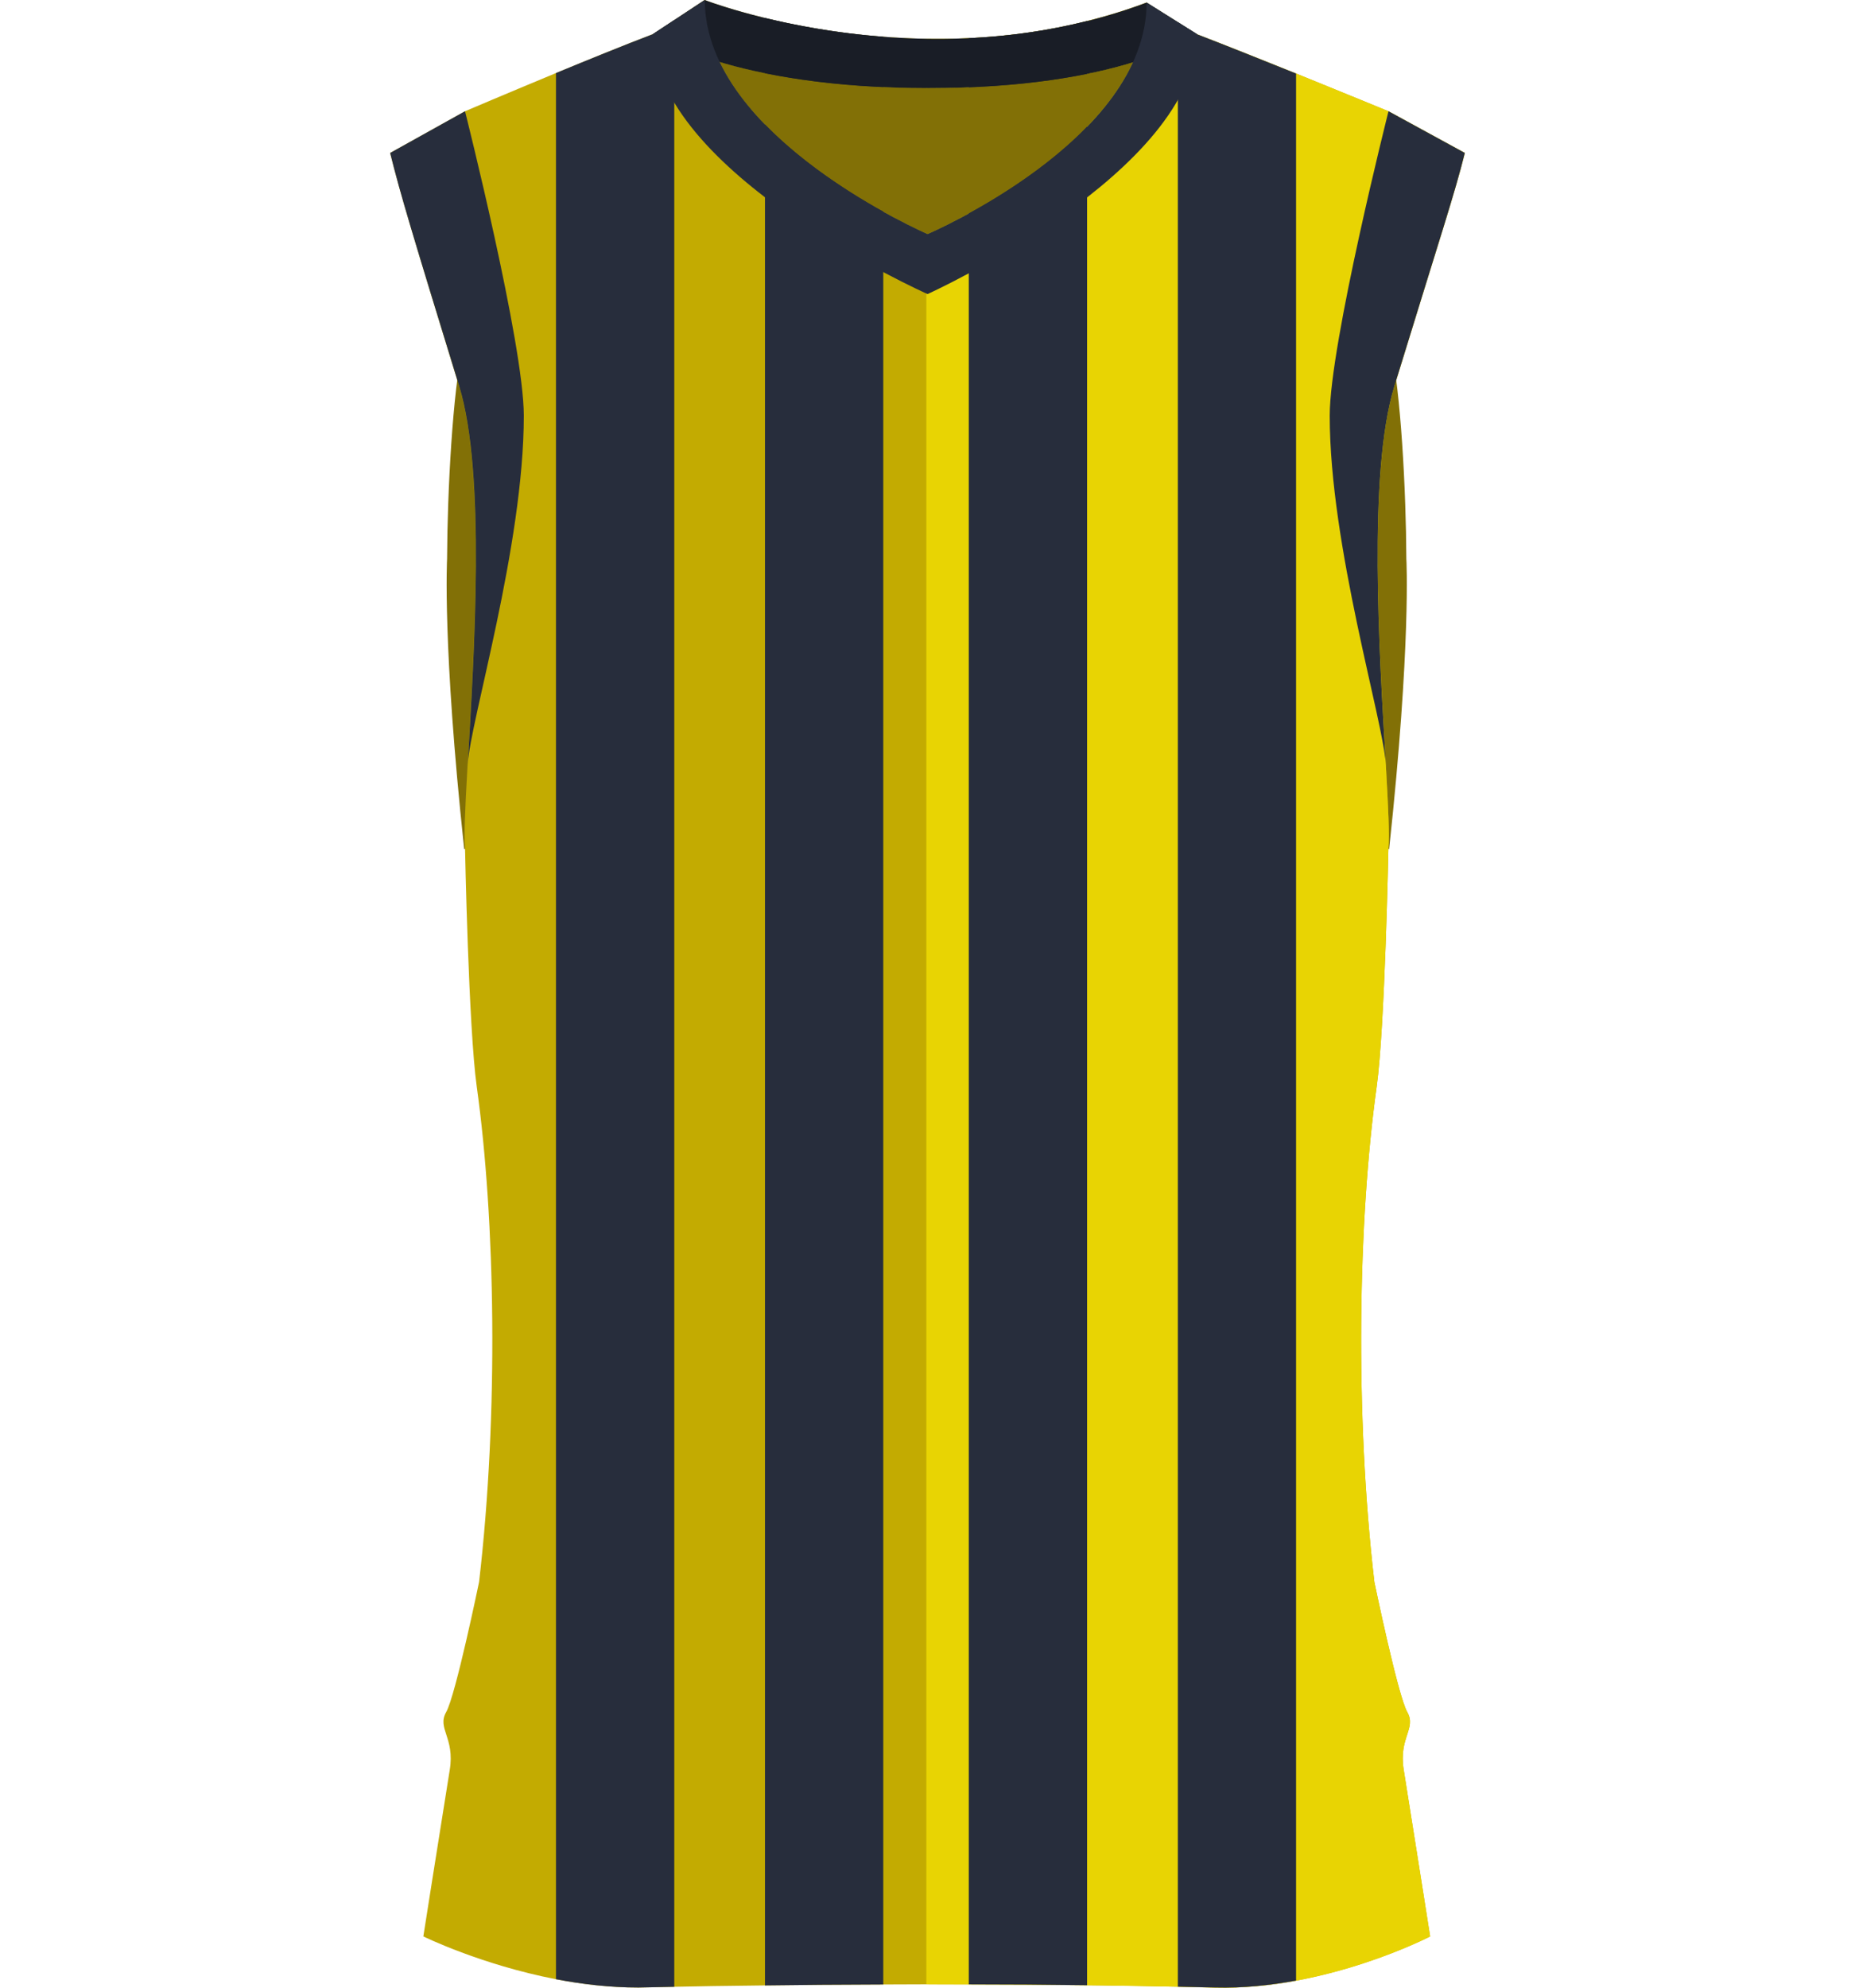
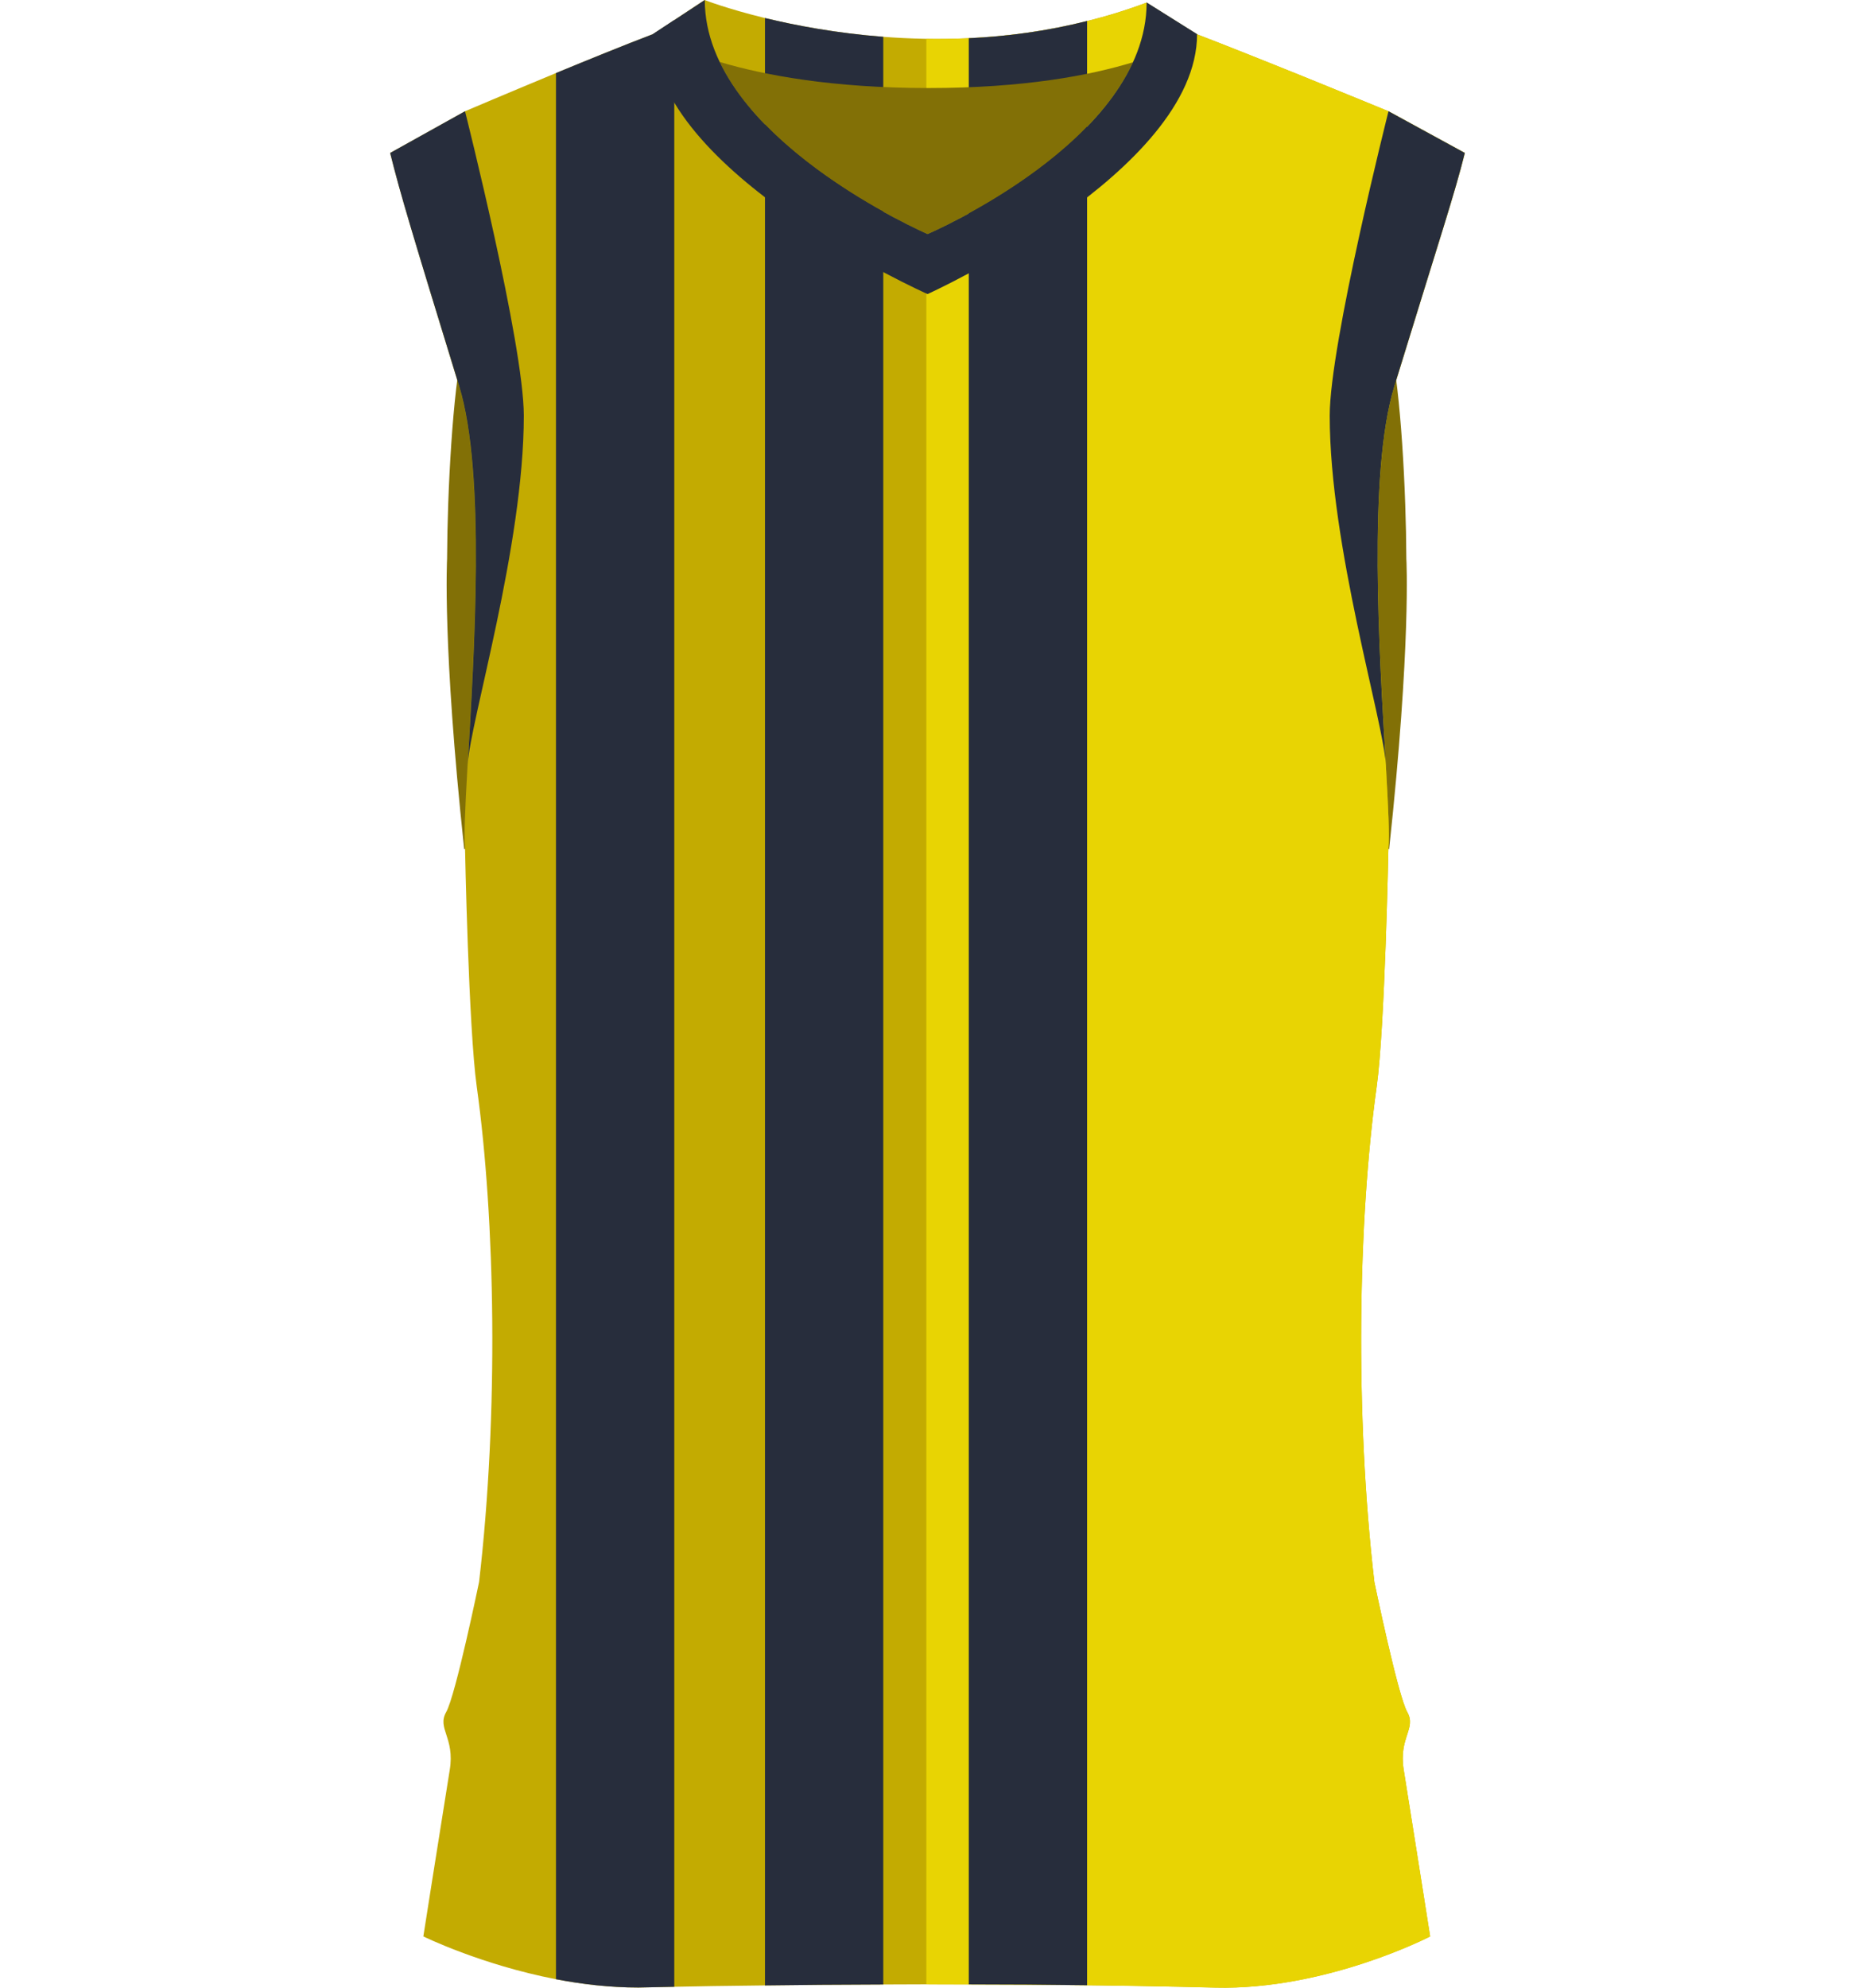
<svg xmlns="http://www.w3.org/2000/svg" id="uuid-2ce1dec0-5988-49ec-8bfd-ce360fda99e6" viewBox="0 0 200.69 214.94">
  <defs>
    <style>.uuid-b4c886fb-d79c-439b-8d71-5698d3284893{fill:#e8d403;}.uuid-558b1a6d-dd8c-4ed5-8f1d-a24af18f0de9{fill:#827006;}.uuid-3be0ca5b-5c80-4543-87ec-a775e2b9059a{fill:#c3ab01;}.uuid-f9ef3a7b-f617-4d15-864a-41a8ae971b3c{fill:#191d26;}.uuid-9bf6805b-6e06-4922-bd15-6e72403a0148{fill:#272d3c;}</style>
  </defs>
  <path class="uuid-558b1a6d-dd8c-4ed5-8f1d-a24af18f0de9" d="m48.49,54.54c-.07,1.98-.11,3.94-.12,5.82v.05c0,.09-.52,9.3,1.84,31.31v.09h7.25v-55.52h-6.68c-1.08,0-1.98,9.4-2.29,18.25Z" />
  <path class="uuid-558b1a6d-dd8c-4ed5-8f1d-a24af18f0de9" d="m152.15,60.41v-.03c-.01-1.89-.05-3.85-.12-5.84-.3-8.85-1.21-18.25-2.29-18.25h-6.68v55.52h7.24v-.09c2.37-22.02,1.86-31.22,1.85-31.31Z" />
  <path class="uuid-3be0ca5b-5c80-4543-87ec-a775e2b9059a" d="m151.86,191.37c1.23,7.66,2.86,18.03,2.86,18.03,0,0-6.3,3.26-14.5,4.78-2.76.51-5.74.83-8.76.75-1.34-.03-2.69-.06-4.03-.09-3.3-.07-6.59-.13-9.82-.16-4.39-.06-8.69-.09-12.8-.09-3.21-.01-6.31-.01-9.25.01-4.75.01-9.08.05-12.8.1-4.09.04-7.45.1-9.81.15-2.5.05-3.89.08-3.89.08-3.08,0-6.11-.36-8.91-.9-8.13-1.57-14.35-4.63-14.35-4.63,0,0,1.63-10.37,2.86-18.03.56-3.47-1.4-4.45-.39-6.23,1.02-1.78,3.56-14.07,3.56-14.07,2.13-18.27,1.75-39.22-.25-53.55-.89-6.37-1.27-25.8-1.27-25.8-.51-5.47,3.3-37.11-.64-49.95-5.08-16.57-6.32-20.66-7.46-25.23l8.1-4.51s4.53-1.93,9.84-4.13c3.51-1.45,7.37-3.02,10.49-4.21l2.31-1.52L76.23,0s2.43.95,6.53,1.95c3.31.8,7.71,1.64,12.8,2.03,2.89.22,6,.3,9.25.15,4.09-.19,8.41-.75,12.8-1.86,2.13-.52,4.28-1.18,6.43-1.99l3.39,2.13,2.06,1.29c3.15,1.21,7.11,2.8,10.73,4.25,5.38,2.18,9.99,4.08,9.99,4.08l8.26,4.51c-1.14,4.57-2.54,8.66-7.62,25.23-3.94,12.84-.13,44.48-.64,49.95,0,0-.38,19.43-1.27,25.8-2,14.33-2.38,35.28-.25,53.55,0,0,2.54,12.29,3.56,14.07,1.01,1.78-.95,2.76-.39,6.23Z" />
  <path class="uuid-b4c886fb-d79c-439b-8d71-5698d3284893" d="m152.25,185.14c-1.02-1.78-3.56-14.07-3.56-14.07-2.12-18.27-1.75-39.22.25-53.55.89-6.37,1.27-25.8,1.27-25.8.51-5.47-3.3-37.11.64-49.95,5.09-16.57,6.48-20.65,7.63-25.23l-8.26-4.51s-12.89-5.32-20.72-8.32l-5.45-3.42c-8.29,3.11-16.55,4.03-23.83,3.92v210.38c9.57,0,20.44.07,31.25.35,12.01.3,23.26-5.53,23.26-5.53,0,0-1.63-10.37-2.86-18.03-.57-3.47,1.4-4.45.38-6.23Z" />
  <path class="uuid-9bf6805b-6e06-4922-bd15-6e72403a0148" d="m150.85,41.77c5.09-16.57,6.48-20.65,7.63-25.23l-8.26-4.51h0s0,0,0,0c0,0-6.36,25.16-6.36,32.92,0,14.11,5.83,33.09,6.07,37.72h0c-.69-11.9-1.97-31.47.92-40.89Z" />
  <path class="uuid-9bf6805b-6e06-4922-bd15-6e72403a0148" d="m42.21,16.54c1.14,4.58,2.38,8.66,7.47,25.23,2.89,9.43,1.61,29,.92,40.9,0,0,0,0,0,0,.25-4.62,6.07-23.61,6.07-37.72,0-7.75-6.36-32.92-6.36-32.92h0s0,0,0,0l-8.1,4.51Z" />
-   <path class="uuid-9bf6805b-6e06-4922-bd15-6e72403a0148" d="m140.22,7.95v206.23c-2.76.51-5.74.83-8.76.75-1.34-.03-2.69-.06-4.03-.09V2.41l2.06,1.29c3.15,1.21,7.11,2.8,10.73,4.25Z" />
  <path class="uuid-9bf6805b-6e06-4922-bd15-6e72403a0148" d="m117.61,2.27v212.41c-4.39-.06-8.69-.09-12.8-.09V4.13c4.09-.19,8.41-.75,12.8-1.86Z" />
  <path class="uuid-9bf6805b-6e06-4922-bd15-6e72403a0148" d="m95.56,3.98v210.62c-4.75.01-9.08.05-12.8.1V1.95c3.31.8,7.71,1.64,12.8,2.03Z" />
  <path class="uuid-9bf6805b-6e06-4922-bd15-6e72403a0148" d="m72.95,2.17v212.68c-2.5.05-3.89.08-3.89.08-3.08,0-6.11-.36-8.91-.9V7.9c3.51-1.45,7.37-3.02,10.49-4.21l2.31-1.52Z" />
  <path class="uuid-558b1a6d-dd8c-4ed5-8f1d-a24af18f0de9" d="m100.35,25.31s-17.09-7.37-22.49-18.61c4.79,1.42,12.14,2.82,22.61,2.82,10.37,0,17.5-1.38,22.11-2.79-5.19,11.3-22.22,18.58-22.22,18.58Z" />
-   <path class="uuid-f9ef3a7b-f617-4d15-864a-41a8ae971b3c" d="m128.89,3.32s0,0,0,0l-2-1.25h0l-2.85-1.79C100.07,9.27,76.24,0,76.24,0l-3.14,2.07-1.85,1.22h0l-.6.4s8.39,5.83,29.82,5.84c20.77-.01,28.56-5.5,29.03-5.82l-.6-.38Z" />
  <path class="uuid-9bf6805b-6e06-4922-bd15-6e72403a0148" d="m124.05.28c0,14.92-23.7,25.03-23.7,25.03,0,0-24.1-10.4-24.1-25.31l-5.59,3.68c0,14.92,29.69,28.12,29.69,28.12,0,0,29.16-13.19,29.16-28.11l-5.45-3.42Z" />
</svg>